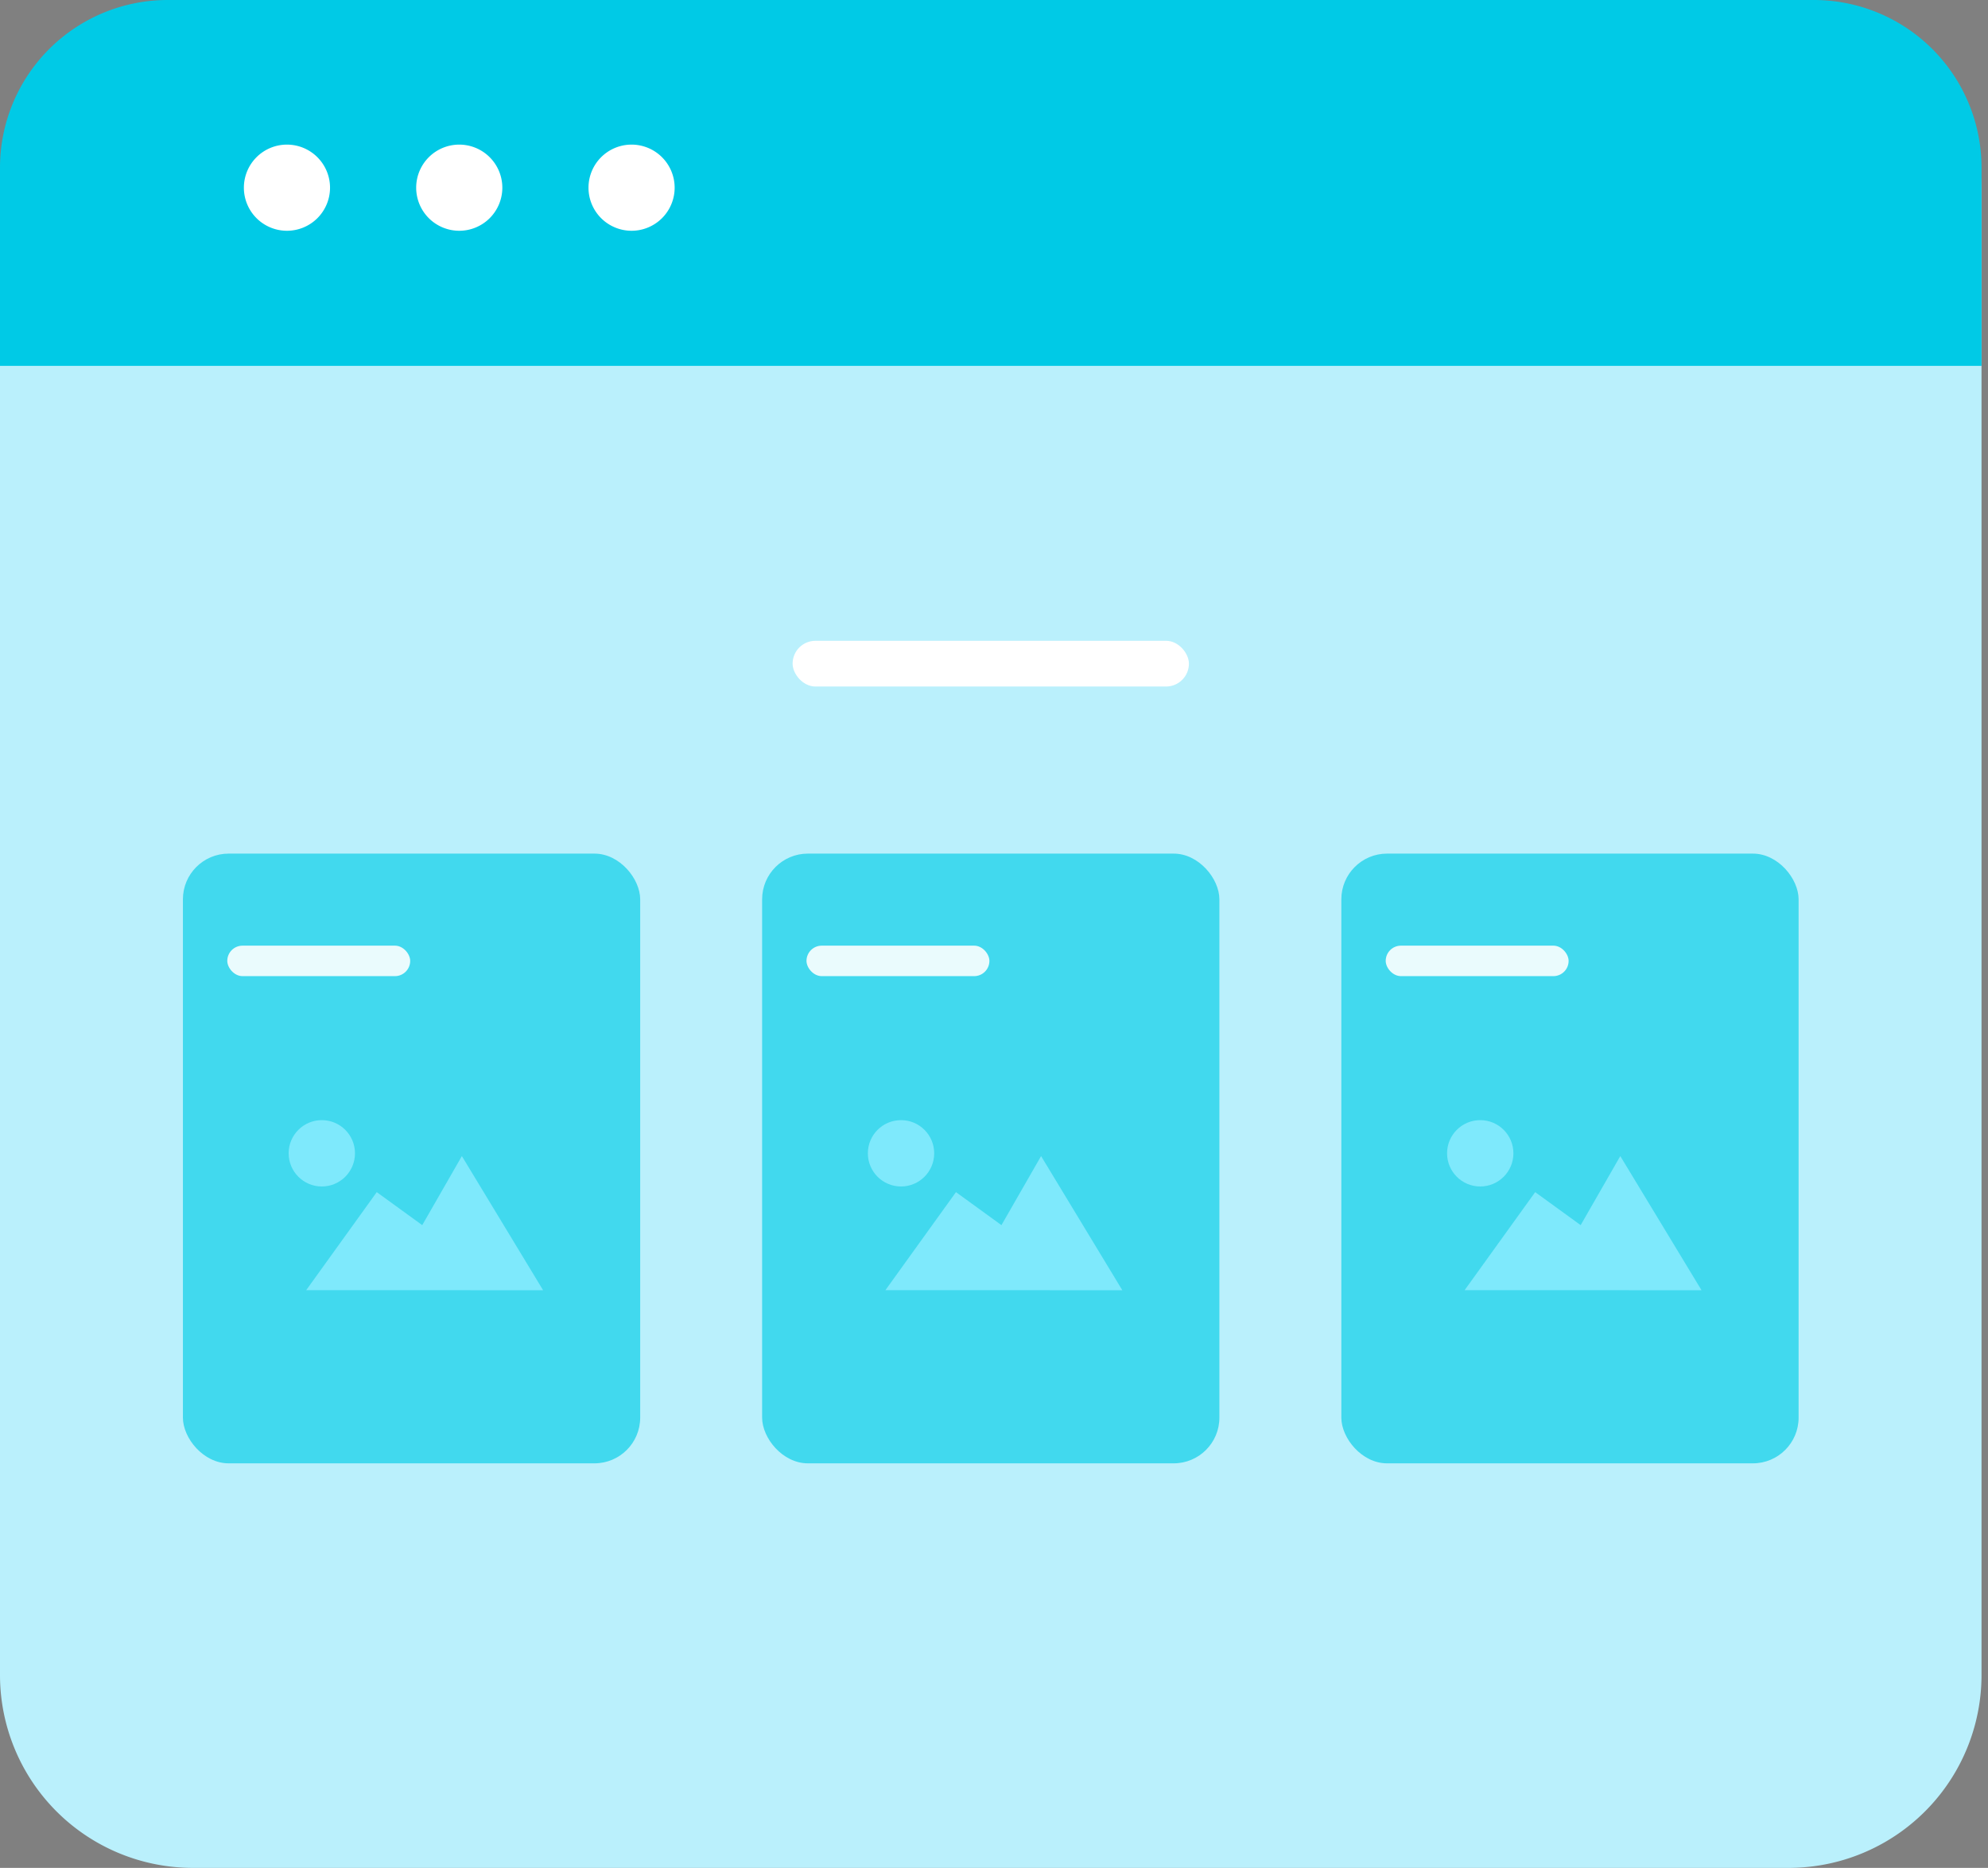
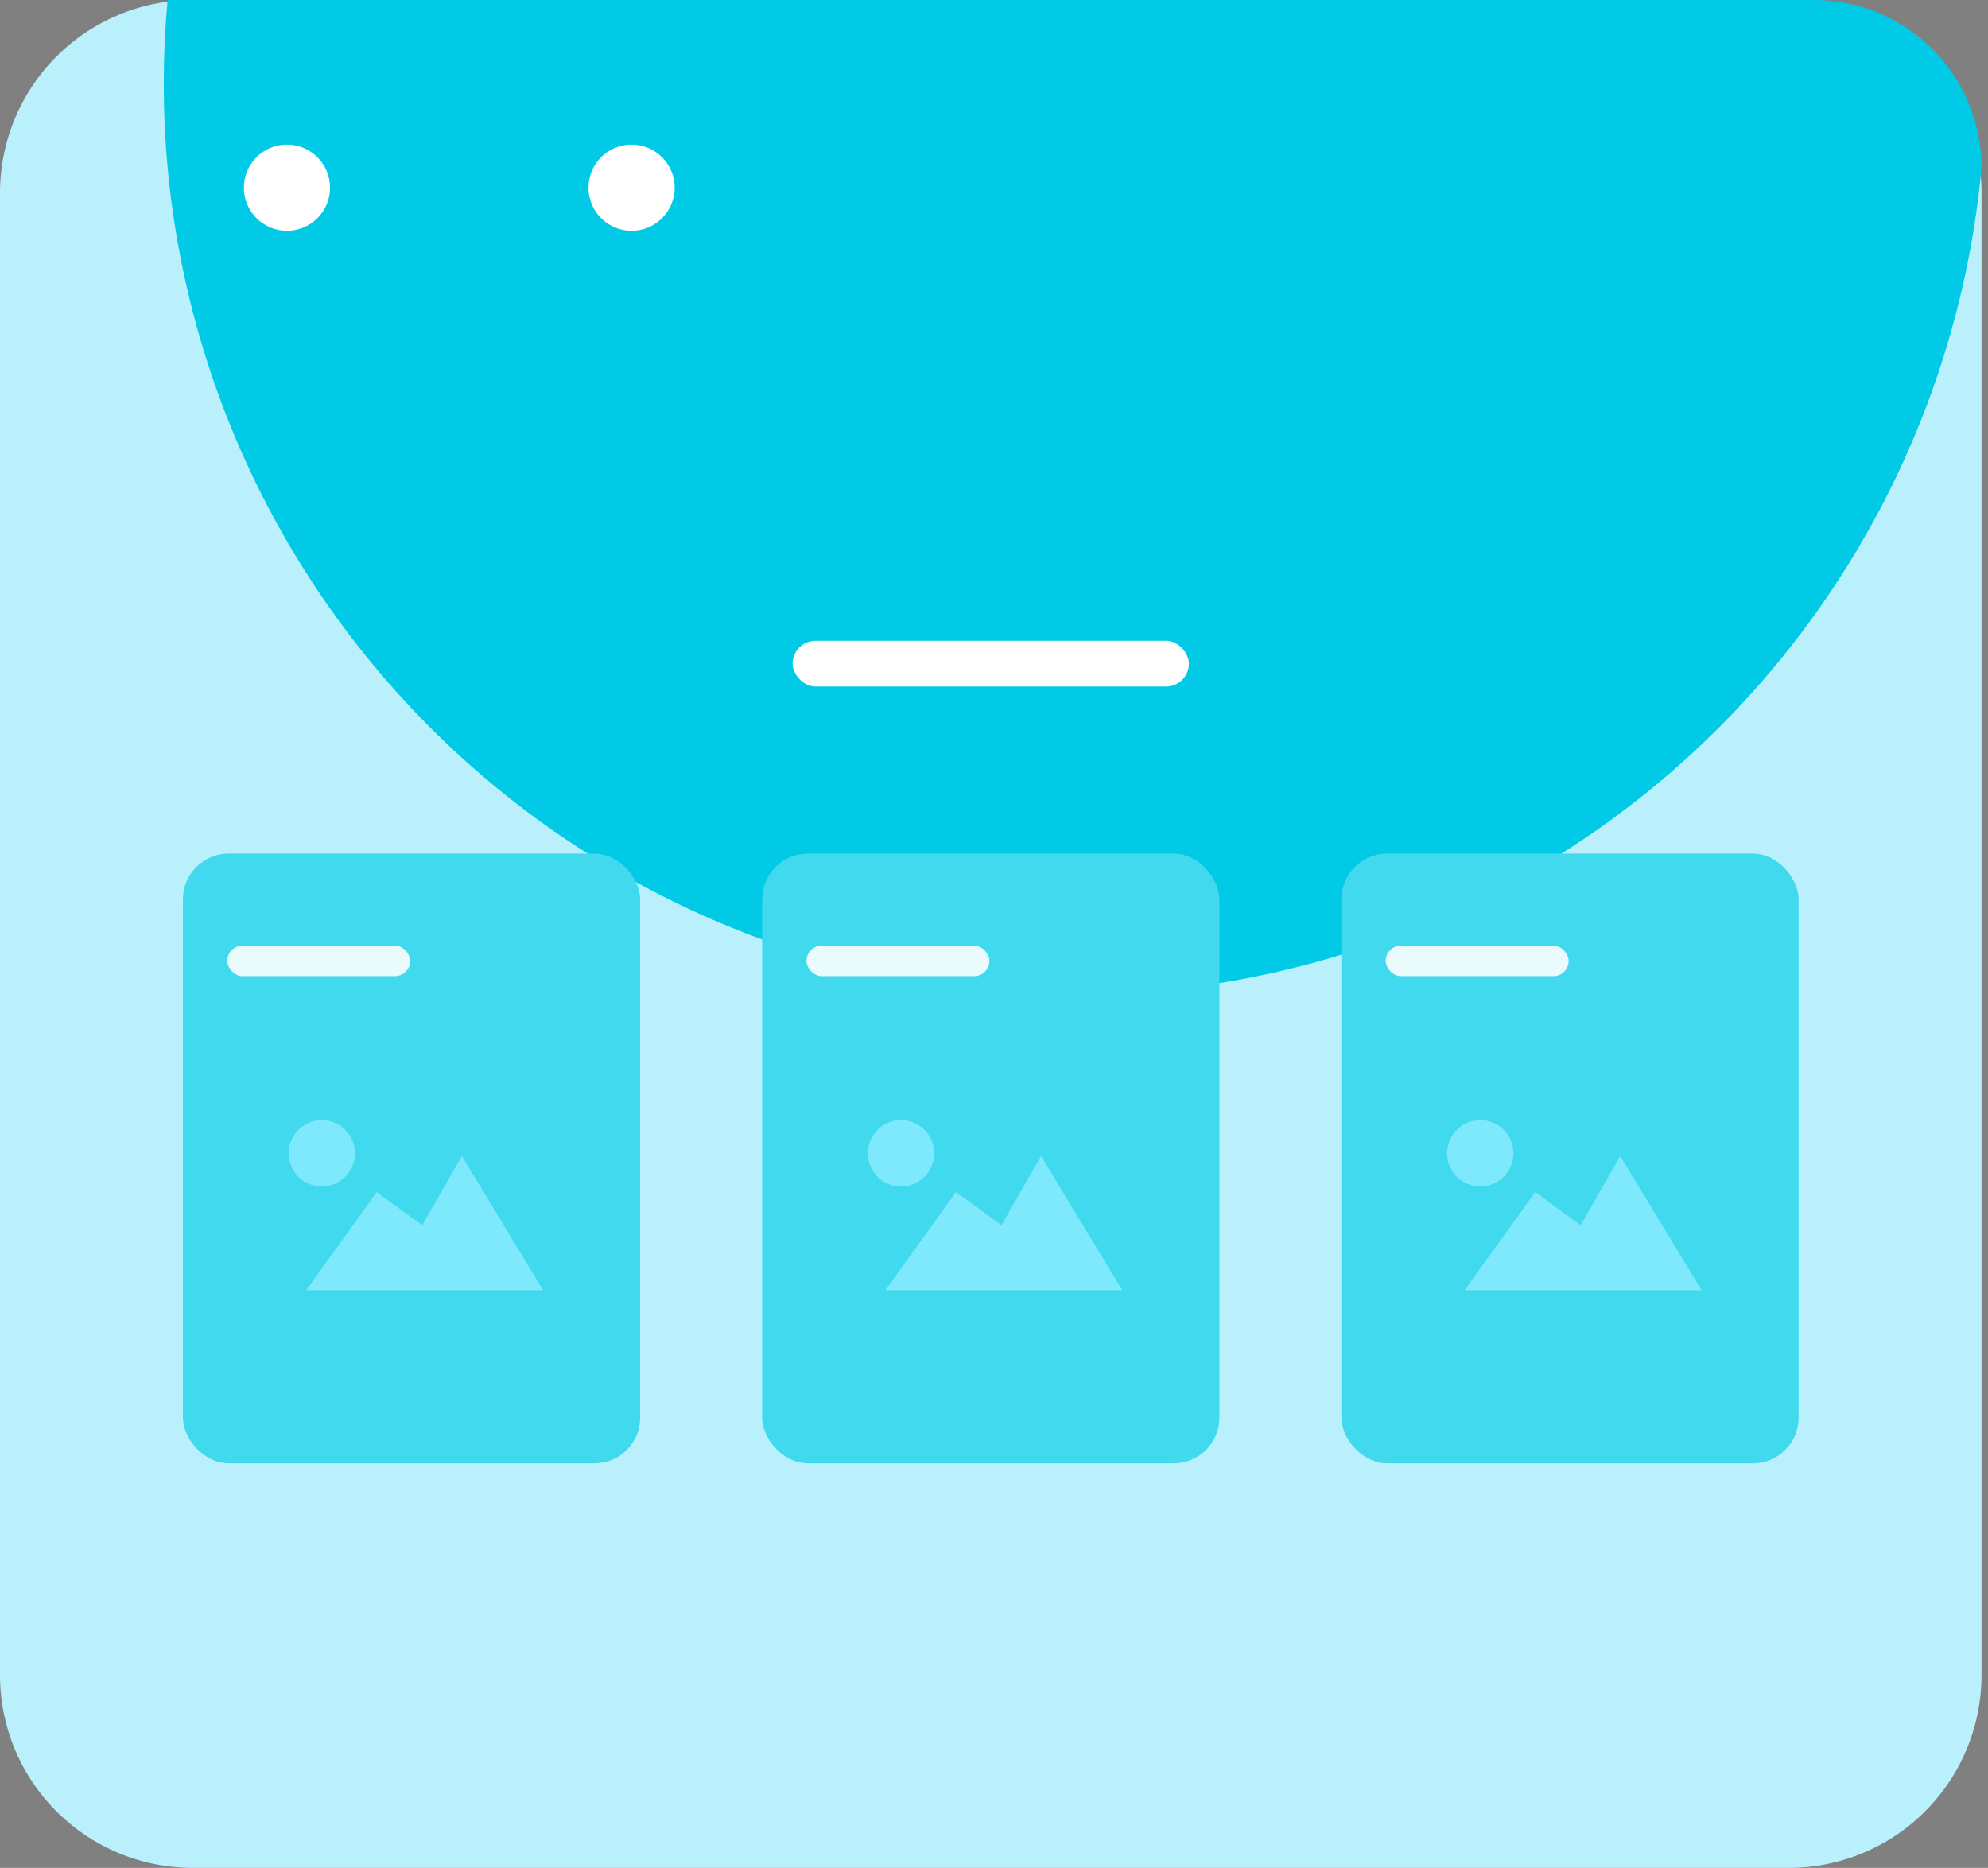
<svg xmlns="http://www.w3.org/2000/svg" width="130.425" height="122.54" viewBox="0 0 130.425 122.54">
  <rect x="0" y="0" width="130.425" height="122.54" fill="#808080" stroke="none" />
  <g id="tile_view" transform="translate(-1506 -2166)">
    <g id="Group_44" data-name="Group 44" transform="translate(1507 2166)">
      <path id="Path_54" data-name="Path 54" d="M12.655,0h104.69A12.655,12.655,0,0,1,130,12.655v97.23a12.655,12.655,0,0,1-12.655,12.655H12.655A12.655,12.655,0,0,1,0,109.885V12.655A12.655,12.655,0,0,1,12.655,0Z" transform="translate(-1)" fill="#baf0fc" />
-       <path id="Rectangle_17" data-name="Rectangle 17" d="M11,0H119a11,11,0,0,1,11,11V24a0,0,0,0,1,0,0H0a0,0,0,0,1,0,0V11A11,11,0,0,1,11,0Z" transform="translate(-1)" fill="#00cae6" />
+       <path id="Rectangle_17" data-name="Rectangle 17" d="M11,0H119a11,11,0,0,1,11,11V24a0,0,0,0,1,0,0a0,0,0,0,1,0,0V11A11,11,0,0,1,11,0Z" transform="translate(-1)" fill="#00cae6" />
      <g id="Group_48" data-name="Group 48" transform="translate(15 9.489)">
        <g id="Group_40" data-name="Group 40">
          <path id="Path_49" data-name="Path 49" d="M1038.826,2451a2.826,2.826,0,1,0,2.826,2.826,2.828,2.828,0,0,0-2.826-2.826Z" transform="translate(-1036 -2451.002)" fill="#fff" />
        </g>
        <g id="Group_41" data-name="Group 41" transform="translate(11.304)">
-           <path id="Path_50" data-name="Path 50" d="M1040.826,2451a2.826,2.826,0,1,0,2.826,2.826,2.828,2.828,0,0,0-2.826-2.826Z" transform="translate(-1038 -2451.002)" fill="#fff" />
-         </g>
+           </g>
        <g id="Group_42" data-name="Group 42" transform="translate(22.609)">
          <path id="Path_51" data-name="Path 51" d="M1042.826,2451a2.826,2.826,0,1,0,2.826,2.826,2.828,2.828,0,0,0-2.826-2.826Z" transform="translate(-1040 -2451.002)" fill="#fff" />
        </g>
      </g>
      <path id="Path_55" data-name="Path 55" d="M112,0" transform="translate(17.425 27.16)" fill="none" stroke="#000" stroke-linecap="round" stroke-width="1" />
      <path id="Path_113" data-name="Path 113" d="M20,0" transform="translate(55 35)" fill="none" stroke="#fff" stroke-linecap="round" stroke-width="5" opacity="0.2" />
    </g>
    <g id="Group_203" data-name="Group 203" transform="translate(1517.929 2222)">
      <rect id="Rectangle_57" data-name="Rectangle 57" width="30" height="40" rx="3" transform="translate(0.071 0)" fill="#41d9ee" />
      <path id="Path_137" data-name="Path 137" d="M409.216,1466.069l-5.33-8.8-2.6,4.53-2.984-2.165-4.63,6.433Z" transform="translate(-385.514 -1437.426)" fill="#7ee9fc" />
      <circle id="Ellipse_21" data-name="Ellipse 21" cx="2.176" cy="2.176" r="2.176" transform="translate(7.008 17.485)" fill="#7ee9fc" />
      <rect id="Rectangle_120" data-name="Rectangle 120" width="12" height="2" rx="1" transform="translate(2.982 6.038)" fill="#fff" opacity="0.89" />
    </g>
    <g id="Group_204" data-name="Group 204" transform="translate(1555.929 2222)">
      <rect id="Rectangle_57-2" data-name="Rectangle 57" width="30" height="40" rx="3" transform="translate(0.071 0)" fill="#41d9ee" />
      <path id="Path_137-2" data-name="Path 137" d="M409.216,1466.069l-5.33-8.8-2.6,4.53-2.984-2.165-4.63,6.433Z" transform="translate(-385.514 -1437.426)" fill="#7ee9fc" />
      <circle id="Ellipse_21-2" data-name="Ellipse 21" cx="2.176" cy="2.176" r="2.176" transform="translate(7.008 17.485)" fill="#7ee9fc" />
      <rect id="Rectangle_120-2" data-name="Rectangle 120" width="12" height="2" rx="1" transform="translate(2.982 6.038)" fill="#fff" opacity="0.89" />
    </g>
    <g id="Group_205" data-name="Group 205" transform="translate(1593.929 2222)">
      <rect id="Rectangle_57-3" data-name="Rectangle 57" width="30" height="40" rx="3" transform="translate(0.071 0)" fill="#41d9ee" />
      <path id="Path_137-3" data-name="Path 137" d="M409.216,1466.069l-5.33-8.8-2.6,4.53-2.984-2.165-4.63,6.433Z" transform="translate(-385.514 -1437.426)" fill="#7ee9fc" />
      <circle id="Ellipse_21-3" data-name="Ellipse 21" cx="2.176" cy="2.176" r="2.176" transform="translate(7.008 17.485)" fill="#7ee9fc" />
      <rect id="Rectangle_120-3" data-name="Rectangle 120" width="12" height="2" rx="1" transform="translate(2.982 6.038)" fill="#fff" opacity="0.89" />
    </g>
    <rect id="Rectangle_121" data-name="Rectangle 121" width="26" height="3" rx="1.5" transform="translate(1558 2208.038)" fill="#fff" />
  </g>
</svg>